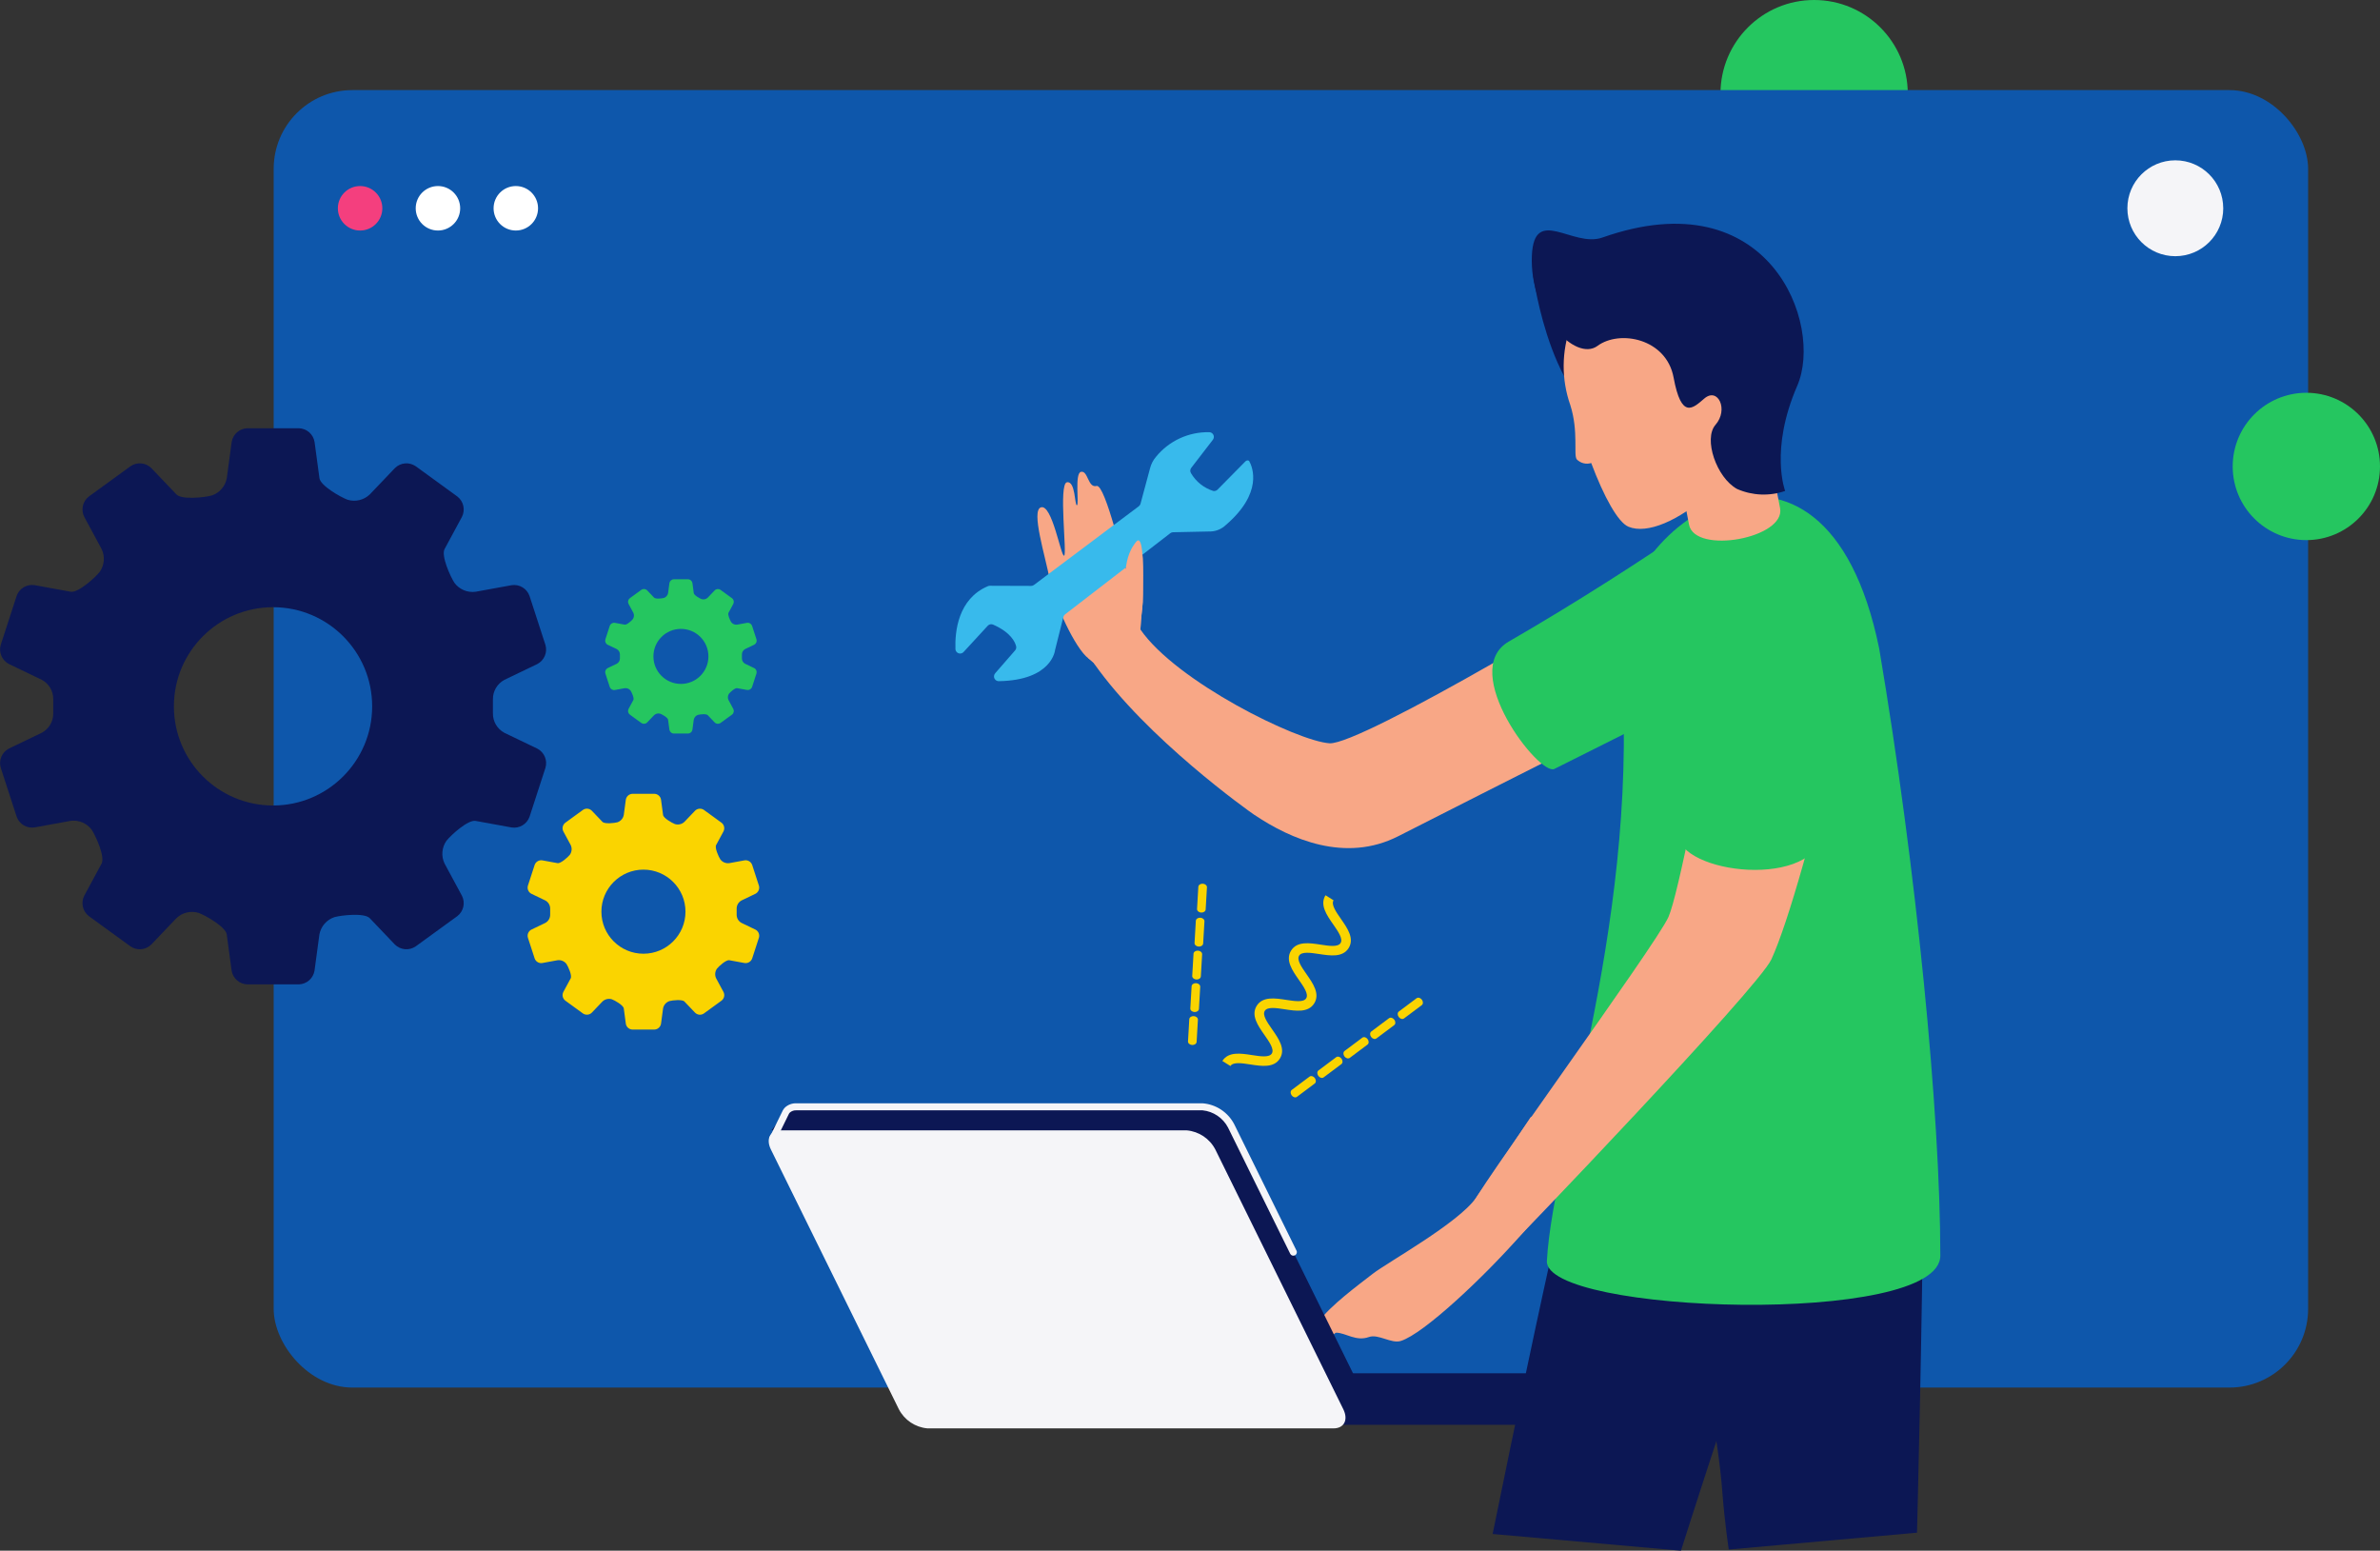
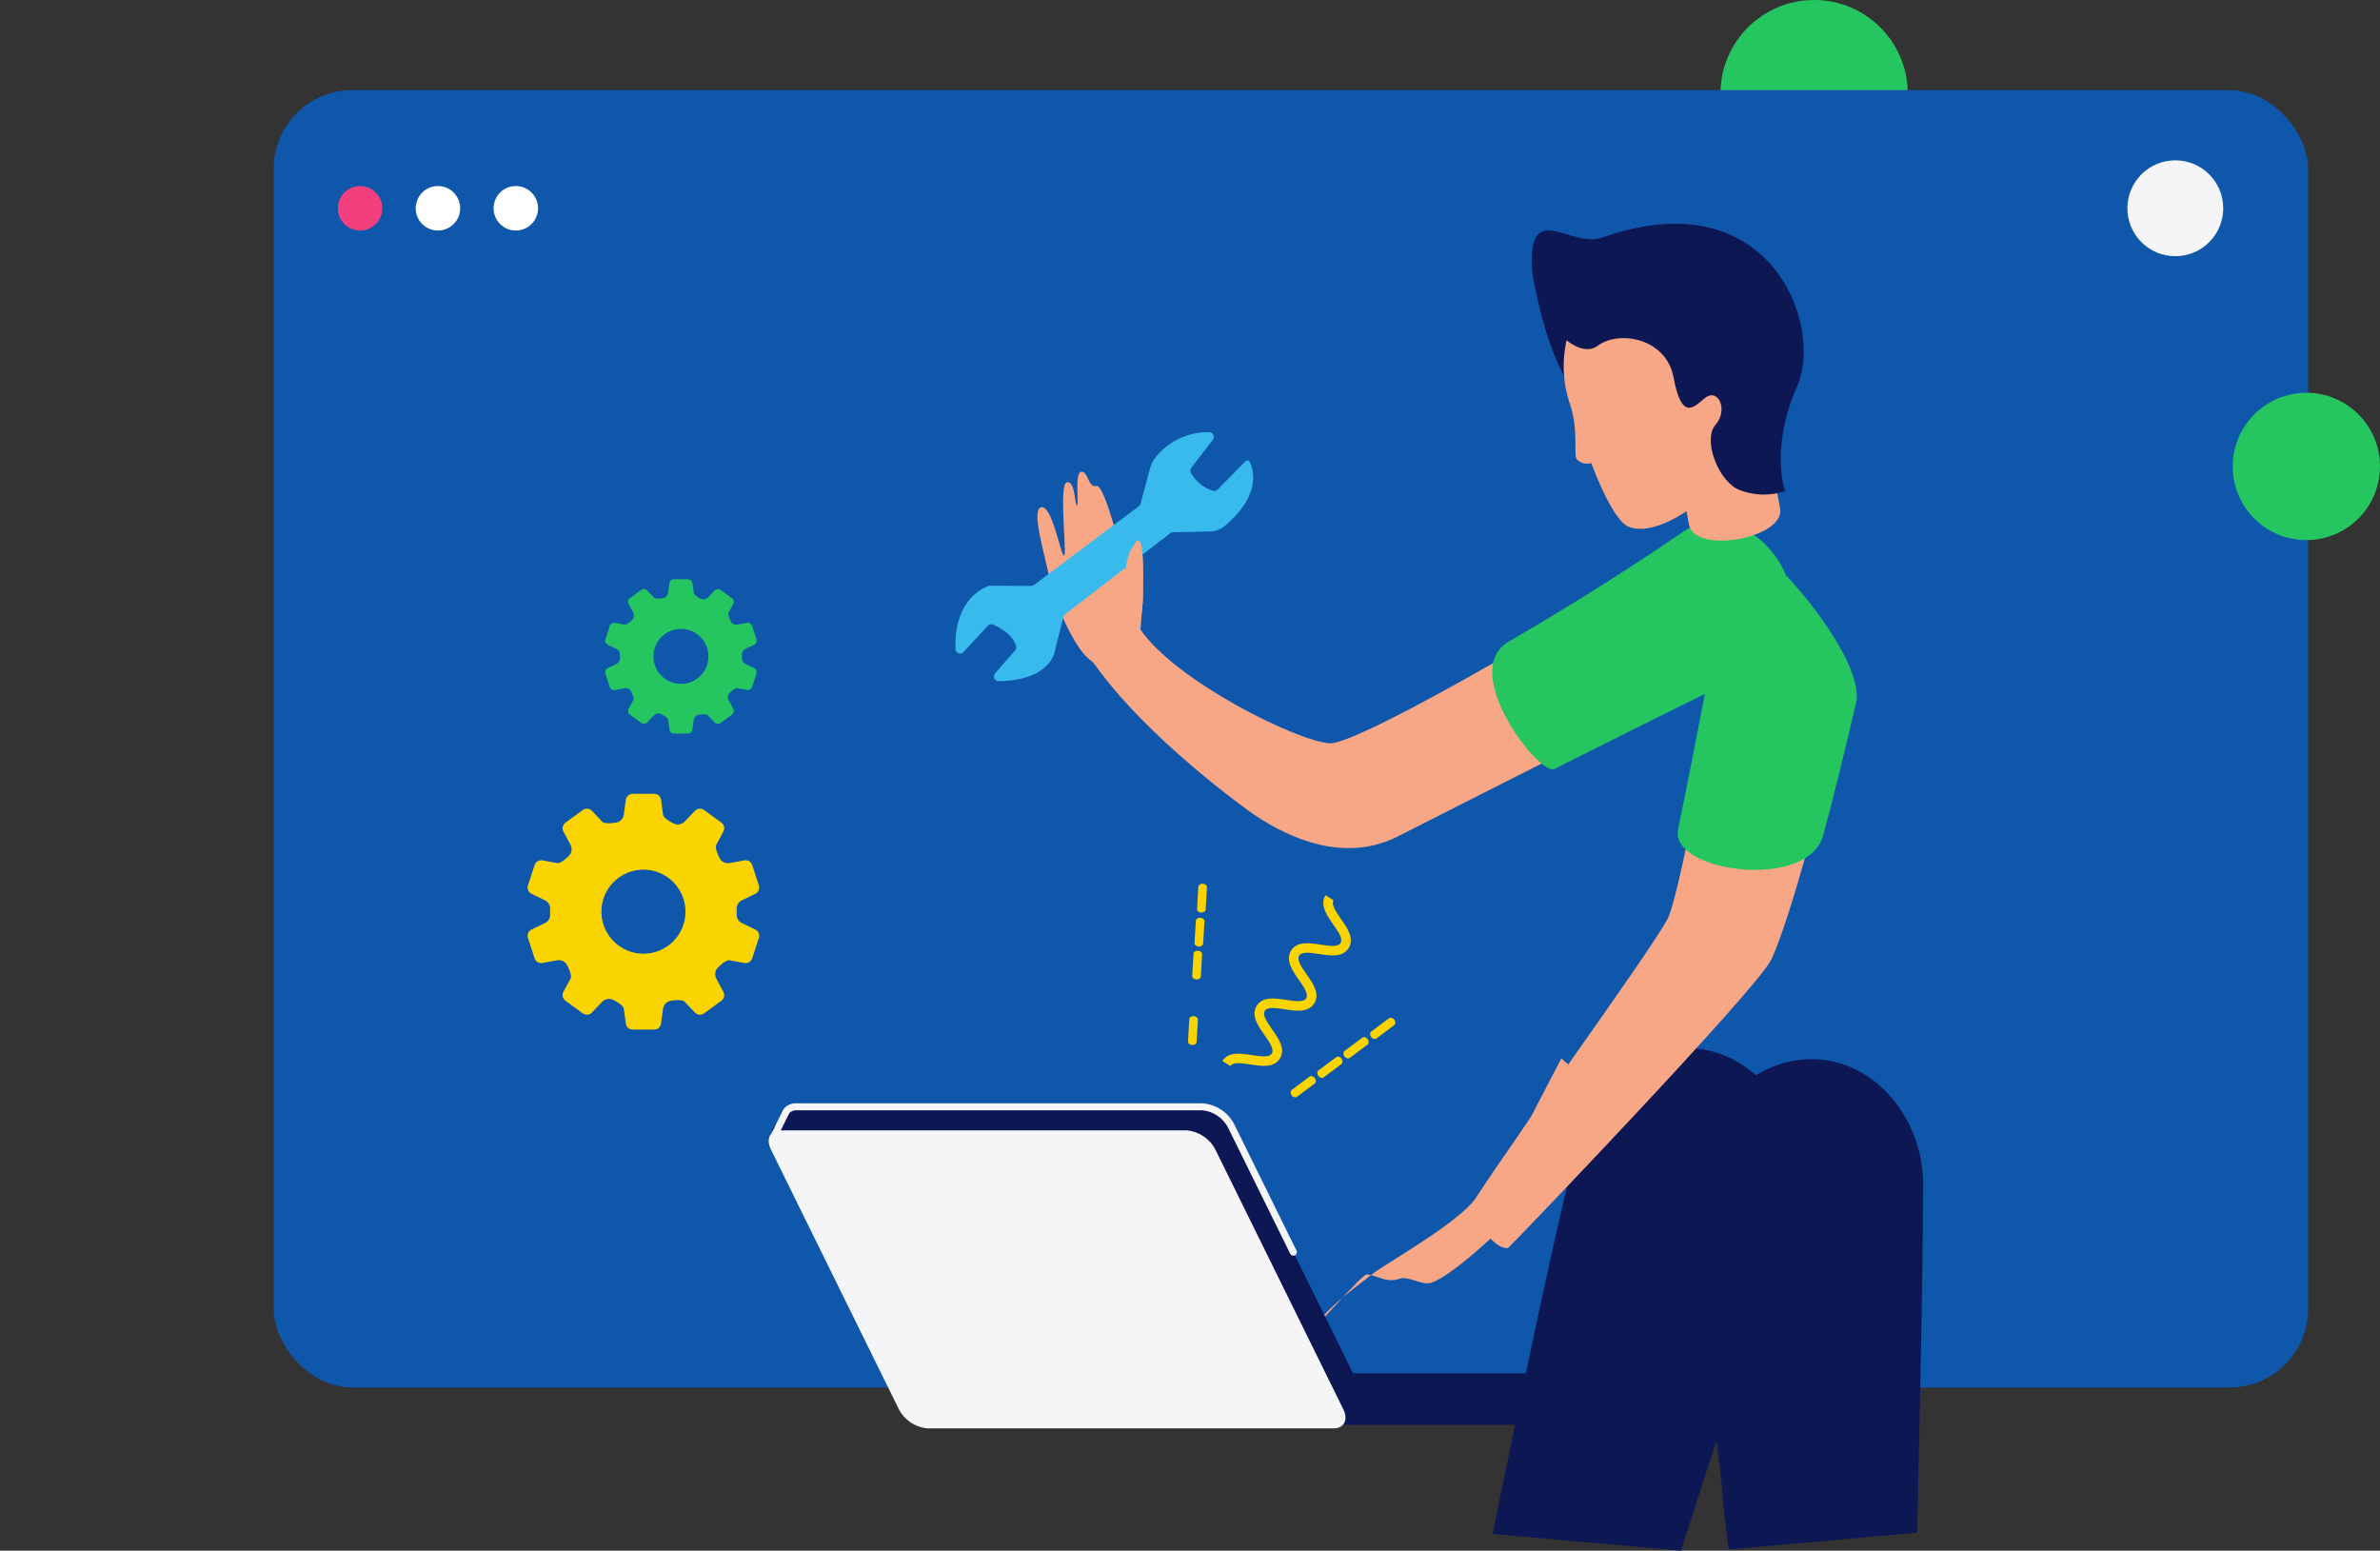
<svg xmlns="http://www.w3.org/2000/svg" id="Ebene_2" data-name="Ebene 2" viewBox="0 0 997.55 649.88">
  <rect x="0" y="0" width="997.55" height="649.88" fill="#333333" stroke="none" />
  <defs>
    <style>
      .cls-1 {
        fill: #f5f5f8;
      }

      .cls-2 {
        fill: #0e57ab;
      }

      .cls-3 {
        fill: #38baec;
      }

      .cls-4 {
        fill: #f43f7e;
      }

      .cls-5 {
        fill: #fff;
      }

      .cls-6 {
        fill: #fad400;
      }

      .cls-7 {
        fill: #25c660;
      }

      .cls-8 {
        fill: #f8a786;
      }

      .cls-9 {
        fill: #0c1754;
      }
    </style>
  </defs>
  <g id="Ebene_1-2" data-name="Ebene 1">
    <g>
      <circle id="Ellipse_82" data-name="Ellipse 82" class="cls-7" cx="760.37" cy="39.25" r="39.25" />
      <rect id="Rechteck_444" data-name="Rechteck 444" class="cls-2" x="114.71" y="37.76" width="852.71" height="543.75" rx="32.98" ry="32.98" />
      <g>
        <g>
          <path id="Pfad_497" data-name="Pfad 497" class="cls-8" d="M525.78,341.5c15.28,10.28,38.13,20.19,60.21,8.98l.4-.2c47.5-24.11,85.02-43.17,132.33-66.44,1.45-.68,2.89-1.34,4.33-2.01,5.72-2.18,11.01-5.38,15.6-9.44,5.96-6.17,8.73-14.75,7.49-23.23-1.32-8.05-5.96-15.18-12.78-19.65-7.82-5.87-18.45-6.28-26.7-1.04-28.66,19.93-136.4,83.85-149.4,83.03-13.52-.86-64.18-25.79-79.27-47.7-4.93-2.68-11.04-1.72-14.93,2.33-3.34,3.84-3.21,9.35-4.63,11.74,22.17,31.64,64.95,62.04,67.36,63.66h0Z" />
          <path id="Pfad_498" data-name="Pfad 498" class="cls-7" d="M632.4,268.86c28.16-16.21,57.94-35.51,72.81-45.85,17.74-12.33,42.13,4.03,45.31,25.48,1.41,9.85-1.8,19.8-8.71,26.97-5.71,5.87-13.91,8.85-21.15,12.34-24.73,12.18-46.91,23.25-69.16,34.45-6.23,3.16-40.46-41.09-19.1-53.39Z" />
          <path id="Pfad_507" data-name="Pfad 507" class="cls-8" d="M484.12,273.72c-3.92-1.71-6.37-5.67-6.13-9.94.27-5.68.76-7.88.97-11.36.02-.31.06-1.47.09-3.66.11-9.93.24-21.93-1.88-22.28-.55-.09-1.06.64-2,2-3.12,4.52-3.2,10.09-3.44,10.05,0,0-.01,0-.01-.01-.17-.22-8.43-35.83-12.1-34.86-3.67.97-3.55-6.65-6.57-5.91-2.71.66-.68,13.8-1.67,13.99s-.55-10.26-4.18-9.63.15,30.37-1.2,30.76c-1.34.39-5.01-21.83-9.74-20.24-4.17,1.4,1.85,20.31,3.71,30.18,1.87,9.87,10.71,29.07,16.27,33.14,5.56,4.07,9.84,12.43,14.14,15.65,4.3,3.22,17.17-13.54,13.74-17.89Z" />
        </g>
-         <path id="Pfad_484" data-name="Pfad 484" class="cls-8" d="M641.74,467.94s-15.55,23.36-23.05,34.03c-7.49,10.67-37.1,27.03-43.24,31.8s-18.08,13.54-22.62,20.05c-4.54,6.51-15.42,21.97-12.69,24.39s17.92-19.73,19.95-19.7c4.02.07,8.22,3.77,13.67,1.82,3.94-1.41,9.38,2.89,13.35,1.65,9.55-2.92,35.16-27.01,50.9-45.02,15.74-18.01,26.04-29.13,26.04-29.13l-22.32-19.89Z" />
+         <path id="Pfad_484" data-name="Pfad 484" class="cls-8" d="M641.74,467.94s-15.55,23.36-23.05,34.03c-7.49,10.67-37.1,27.03-43.24,31.8s-18.08,13.54-22.62,20.05s17.92-19.73,19.95-19.7c4.02.07,8.22,3.77,13.67,1.82,3.94-1.41,9.38,2.89,13.35,1.65,9.55-2.92,35.16-27.01,50.9-45.02,15.74-18.01,26.04-29.13,26.04-29.13l-22.32-19.89Z" />
        <path id="Pfad_485" data-name="Pfad 485" class="cls-9" d="M806.07,496.57c-.2,52.87-2.58,145.76-2.58,145.76l-78.89,7.06s-1.65-10.87-2.58-22.67c-2.24-31.01-10.86-62.02-13.54-92.98-1.79-20.68-.41-43.42,9.12-62.66,10.28-20.79,32.52-31.52,53.18-25.56s35.33,27.34,35.3,51.05Z" />
        <path id="Pfad_486" data-name="Pfad 486" class="cls-9" d="M750.91,512.1c-18.16,48.89-46.36,137.78-46.36,137.78l-78.93-7.01s12.86-63.22,21.04-100.62c4.79-21.89,9.46-43.95,15.6-65.43,4.33-17.85,18.14-31.88,35.92-36.49,36.33-8.15,67.2,33.75,52.73,71.77Z" />
-         <path id="Pfad_489" data-name="Pfad 489" class="cls-7" d="M787.61,271.65c-23.13-112.82-112.95-51.29-108.53,0,9.56,110.97-28.07,209.03-30.72,256.77-1.24,22.23,164.9,27.57,164.9-2.18.01-59.2-9.91-161.58-25.64-254.59Z" />
        <path id="Pfad_490" data-name="Pfad 490" class="cls-8" d="M632.02,523.08c-5.45.39-11.65-8.77-15.71-16.55-1.33-2.56,77.88-110.53,83.01-122.25,4.12-9.41,14.23-61.68,27.01-129.03,1.55-8.19,3.05-16.11,4.47-23.5,12.52,9.77,23.29,21.6,31.85,34.97,7.74,11.76,11.67,21.78,10.51,26.82-12.19,52.65-23.67,93.22-30.72,108.55-5.68,12.22-109.98,120.95-110.42,120.98Z" />
        <path id="Pfad_491" data-name="Pfad 491" class="cls-7" d="M777.93,294.63c-4.37,18.86-9.09,38.09-13.73,55.38-6.32,23.6-64.59,15.33-60.88-2.37,7.01-33.6,16.38-83.92,23.33-120.21,2.37-12.36,56.23,45.85,51.28,67.2Z" />
        <g id="Gruppe_1443" data-name="Gruppe 1443">
          <path id="Pfad_492" data-name="Pfad 492" class="cls-9" d="M642.62,115.41s8.05,60.63,38.53,63.75c30.48,3.12,17.26-63.72,17.26-63.72l-55.8-.04Z" />
          <g id="Gruppe_1442" data-name="Gruppe 1442">
            <path id="Pfad_493" data-name="Pfad 493" class="cls-8" d="M746.09,212.94c-4.02-22.26-10.84-43.92-20.28-64.47-4.52-10.19-15.49-15.57-24.46-12.01-8.97,3.56-12.61,14.68-8.09,24.87,6.14,19.17,11.04,38.71,14.67,58.51,2.41,12.71,40.64,5.7,38.16-6.9Z" />
          </g>
          <path id="Pfad_494" data-name="Pfad 494" class="cls-8" d="M747.02,158.15c11.13-39.66-81.41-39.16-88.62-21.65-3.93,10.74-4.01,22.52-.21,33.31,3.51,11.06,1.24,20.85,2.69,22.7,1.57,1.61,3.91,2.21,6.06,1.54,5.32,14.13,11.2,24.87,15.63,26.7,15.62,6.46,53.34-22.94,64.46-62.6Z" />
          <path id="Pfad_495" data-name="Pfad 495" class="cls-9" d="M669.58,144.95c9.33-6.86,28.87-3.07,31.89,13.27,3.27,17.7,8.08,12.91,12.88,8.79,5.72-4.9,10.26,4.67,4.67,11.04-5.12,5.84.41,22.15,9.07,26.88,6.37,2.79,13.56,3.09,20.13.82,0,0-6.59-17.19,5.07-44.06,11.16-25.71-11.58-86.89-81.69-62.13-12.4,4.38-28.58-13.6-29.53,7.52-1.1,24.66,18.17,44.76,27.52,37.87Z" />
        </g>
      </g>
      <g id="Gruppe_1923" data-name="Gruppe 1923">
        <path id="Pfad_517" data-name="Pfad 517" class="cls-9" d="M569.66,580.72l-53.62-108.83c-2.36-4.55-6.88-7.58-11.98-8.03h-170.23c-1.36-.07-2.69.4-3.71,1.29h0v.02c-.23.23-.44.48-.61.76l-6.12,7.71,7.57.62,52.45,106.45c2.36,4.55,6.88,7.58,11.98,8.03h170.23c4.4,0,6.22-3.59,4.04-8.03Z" />
        <g id="Gruppe_1448" data-name="Gruppe 1448">
          <path id="Pfad_518" data-name="Pfad 518" class="cls-1" d="M395.36,590.21c-5.67-.44-10.71-3.79-13.3-8.85l-59.45-103.31c-.24-.42-.26-.94-.05-1.38l5.59-11.39c.24-.42.54-.81.89-1.16l.06-.06c1.3-1.15,2.99-1.75,4.72-1.68h170.23c5.67.43,10.71,3.79,13.3,8.85l26.09,52.95c.33.74-.01,1.61-.76,1.94-.7.31-1.52.03-1.88-.64l-26.09-52.95c-2.12-4.04-6.13-6.75-10.66-7.21h-170.23c-.98-.06-1.95.26-2.71.89l-.03.03c-.14.14-.26.29-.36.45l-5.18,10.57,59.1,102.71c2.12,4.08,6.14,6.82,10.72,7.29.81,0,1.47.66,1.47,1.47s-.66,1.47-1.47,1.47h-.01Z" />
        </g>
        <path id="Pfad_519" data-name="Pfad 519" class="cls-9" d="M664.7,586.32c0-5.97-4.83-10.81-10.8-10.81h-156.1c-5.97,0-10.81,4.84-10.81,10.8h0c0,5.97,4.84,10.81,10.81,10.81h156.09c5.97,0,10.81-4.83,10.81-10.8h0Z" />
        <path id="Pfad_520" data-name="Pfad 520" class="cls-1" d="M563.03,590.58c2.18,4.44.36,8.03-4.08,8.03h-170.23c-5.11-.45-9.63-3.48-11.98-8.03l-53.62-108.83c-2.18-4.43-.36-8.03,4.07-8.03h170.23c5.1.45,9.62,3.48,11.98,8.03l53.63,108.83Z" />
      </g>
      <g>
        <path id="Pfad_510" data-name="Pfad 510" class="cls-4" d="M160.25,87.29c0,5.15-4.17,9.32-9.32,9.32s-9.32-4.17-9.32-9.32c0-5.15,4.17-9.32,9.32-9.32h0c5.15,0,9.32,4.17,9.32,9.32Z" />
        <path id="Pfad_511" data-name="Pfad 511" class="cls-5" d="M192.88,87.29c0,5.15-4.17,9.32-9.32,9.32s-9.32-4.17-9.32-9.32c0-5.15,4.17-9.32,9.32-9.32h0c5.15,0,9.32,4.17,9.32,9.32Z" />
        <path id="Pfad_512" data-name="Pfad 512" class="cls-5" d="M225.52,87.29c0,5.15-4.17,9.32-9.32,9.32s-9.32-4.17-9.32-9.32c0-5.15,4.17-9.32,9.32-9.32h0c5.15,0,9.32,4.17,9.32,9.32Z" />
        <path id="Pfad_513" data-name="Pfad 513" class="cls-1" d="M931.85,87.28c0,11.09-8.99,20.09-20.09,20.09s-20.09-8.99-20.09-20.09,8.99-20.09,20.09-20.09h0c11.09,0,20.08,8.99,20.08,20.08h0Z" />
      </g>
      <circle id="Ellipse_83" data-name="Ellipse 83" class="cls-7" cx="966.68" cy="195.48" r="30.87" />
-       <path id="Pfad_724" data-name="Pfad 724" class="cls-9" d="M225.17,313.72l-13.76-6.61c-3.02-1.61-4.87-4.78-4.81-8.2v-5.79c-.06-3.42,1.79-6.59,4.81-8.2l13.76-6.61c2.93-1.51,4.38-4.89,3.44-8.05l-6.67-20.52c-1.1-3.11-4.26-5-7.52-4.49l-15.08,2.75c-3.41.46-6.81-.96-8.86-3.73-1.72-2.63-5.66-11.35-4.14-14.17l7.28-13.49c1.49-2.94.67-6.53-1.94-8.54l-17.45-12.68c-2.72-1.87-6.38-1.54-8.72.79l-10.52,11.03c-2.48,2.38-6.06,3.23-9.35,2.21-2.93-1.1-11.33-5.86-11.75-9.03l-2.04-15.15c-.53-3.26-3.3-5.68-6.59-5.77h-21.57c-3.3.09-6.07,2.51-6.59,5.77l-2.04,15.15c-.62,3.4-3.05,6.19-6.33,7.27-3.06.83-12.57,1.86-14.78-.45l-10.52-11.03c-2.34-2.33-6-2.66-8.72-.79l-17.45,12.68c-2.62,2.01-3.44,5.6-1.95,8.54l7.28,13.49c1.49,3.1,1.19,6.76-.8,9.57-1.96,2.45-9.06,8.9-12.21,8.31l-15.08-2.75c-3.26-.51-6.42,1.38-7.52,4.49l-6.67,20.52c-.94,3.16.51,6.54,3.44,8.05l13.76,6.61c3.02,1.61,4.87,4.78,4.81,8.2v5.79c.06,3.42-1.79,6.58-4.81,8.2l-13.76,6.61c-2.93,1.51-4.38,4.89-3.44,8.05l6.67,20.52c1.1,3.11,4.26,5,7.52,4.49l15.08-2.75c3.41-.46,6.81.96,8.86,3.73,1.72,2.63,5.66,11.35,4.14,14.17l-7.28,13.49c-1.49,2.94-.67,6.53,1.95,8.54l17.45,12.68c2.72,1.87,6.38,1.54,8.72-.79l10.52-11.03c2.48-2.38,6.06-3.23,9.35-2.21,2.93,1.1,11.33,5.86,11.75,9.03l2.04,15.15c.53,3.26,3.3,5.68,6.59,5.77h21.57c3.3-.09,6.07-2.51,6.59-5.77l2.04-15.15c.62-3.4,3.05-6.18,6.33-7.27,3.06-.83,12.57-1.86,14.78.45l10.52,11.03c2.34,2.32,6,2.66,8.72.79l17.46-12.68c2.62-2.01,3.43-5.6,1.94-8.54l-7.28-13.49c-1.49-3.1-1.19-6.76.8-9.57,1.96-2.45,9.06-8.9,12.21-8.31l15.08,2.75c3.26.51,6.42-1.38,7.52-4.49l6.67-20.52c.94-3.16-.51-6.54-3.44-8.05ZM114.44,337.57c-22.95,0-41.55-18.6-41.55-41.55s18.6-41.55,41.55-41.55c22.95,0,41.55,18.6,41.55,41.55h0c0,22.95-18.6,41.55-41.55,41.55h0Z" />
      <path id="Pfad_935" data-name="Pfad 935" class="cls-3" d="M417.09,282.19l8.37-9.61c.41-.46.57-1.08.45-1.68-.42-1.83-2.21-5.83-9.63-9.12-.78-.35-1.69-.17-2.27.46l-10.15,11.02c-.74.8-1.99.84-2.78.1-.37-.35-.6-.83-.62-1.34-.26-7.22,1.04-21.08,13.63-26.37.25-.11.52-.16.8-.16l17.27.06c.43,0,.85-.13,1.19-.38l43.96-32.99c.35-.26.61-.64.72-1.06l4.04-15c.45-1.7,1.27-3.28,2.41-4.62,5.46-6.74,13.74-10.57,22.42-10.37,1.09.06,1.93.99,1.87,2.08-.02.4-.16.78-.41,1.1l-9.05,11.75c-.52.66-.56,1.57-.1,2.28,2.08,3.54,5.4,6.18,9.32,7.42.65.12,1.32-.09,1.79-.56l11.71-11.87c.43-.44,1.28-.57,1.59-.04,1.36,2.46,5.88,13.28-9.88,26.79-1.64,1.55-3.78,2.49-6.03,2.64l-16.04.34c-.42,0-.83.15-1.16.41l-44.11,34.02c-.35.27-.6.65-.7,1.08l-3.48,13.85s-1.16,12.7-23.6,13.05c-1.09,0-1.98-.87-1.99-1.96,0-.48.17-.94.48-1.3Z" />
      <path id="Pfad_507-2" data-name="Pfad 507" class="cls-8" d="M456.24,275.95c5.56,4.07,9.84,12.43,14.14,15.65,4.3,3.22,17.17-13.54,13.74-17.89-3.92-1.71-6.37-5.67-6.13-9.94.27-5.68.76-7.88.97-11.36.02-.31.06-1.47.09-3.66.11-9.93.24-21.93-1.88-22.28-.55-.09-1.06.64-2,2-3.12,4.52-3.2,10.09-3.44,10.05" />
      <path id="Pfad_724-2" data-name="Pfad 724" class="cls-6" d="M316.63,389.58l-5.83-2.8c-1.28-.68-2.07-2.03-2.04-3.48v-2.45c-.03-1.45.76-2.79,2.04-3.48l5.83-2.8c1.24-.64,1.86-2.07,1.46-3.41l-2.83-8.7c-.47-1.32-1.81-2.12-3.19-1.9l-6.39,1.17c-1.45.2-2.89-.41-3.76-1.58-.73-1.11-2.4-4.81-1.76-6.01l3.09-5.72c.63-1.25.29-2.77-.82-3.62l-7.4-5.38c-1.15-.79-2.71-.65-3.7.33l-4.46,4.67c-1.05,1.01-2.57,1.37-3.97.94-1.24-.47-4.8-2.48-4.98-3.83l-.86-6.42c-.22-1.38-1.4-2.41-2.8-2.44h-9.15c-1.4.04-2.57,1.06-2.8,2.44l-.86,6.42c-.26,1.44-1.29,2.62-2.68,3.08-1.3.35-5.33.79-6.27-.19l-4.46-4.67c-.99-.99-2.55-1.13-3.7-.33l-7.4,5.38c-1.11.85-1.46,2.37-.83,3.62l3.09,5.72c.63,1.31.5,2.87-.34,4.06-.83,1.04-3.84,3.77-5.18,3.53l-6.39-1.17c-1.38-.21-2.72.58-3.19,1.9l-2.83,8.7c-.4,1.34.21,2.77,1.46,3.41l5.83,2.8c1.28.68,2.07,2.03,2.04,3.48v2.45c.03,1.45-.76,2.79-2.04,3.48l-5.83,2.8c-1.24.64-1.86,2.07-1.46,3.41l2.83,8.7c.47,1.32,1.81,2.12,3.19,1.9l6.39-1.17c1.45-.2,2.89.41,3.76,1.58.73,1.11,2.4,4.81,1.76,6.01l-3.09,5.72c-.63,1.25-.28,2.77.83,3.62l7.4,5.38c1.15.79,2.71.65,3.7-.33l4.46-4.67c1.05-1.01,2.57-1.37,3.97-.94,1.24.47,4.8,2.48,4.98,3.83l.86,6.42c.22,1.38,1.4,2.41,2.8,2.44h9.15c1.4-.04,2.57-1.06,2.8-2.44l.86-6.42c.26-1.44,1.29-2.62,2.68-3.08,1.3-.35,5.33-.79,6.27.19l4.46,4.67c.99.99,2.55,1.13,3.7.33l7.4-5.38c1.11-.85,1.46-2.37.82-3.62l-3.09-5.72c-.63-1.31-.5-2.87.34-4.06.83-1.04,3.84-3.77,5.18-3.53l6.39,1.17c1.38.22,2.72-.58,3.19-1.9l2.83-8.7c.4-1.34-.21-2.78-1.46-3.41ZM269.69,399.69c-9.73,0-17.62-7.89-17.62-17.62s7.89-17.62,17.62-17.62c9.73,0,17.62,7.89,17.62,17.62h0c0,9.73-7.89,17.62-17.62,17.62h0Z" />
      <path id="Pfad_724-3" data-name="Pfad 724" class="cls-7" d="M316.12,280l-3.82-1.83c-.84-.45-1.35-1.33-1.33-2.27v-1.61c-.02-.95.5-1.83,1.33-2.27l3.82-1.83c.81-.42,1.21-1.36.95-2.23l-1.85-5.69c-.31-.86-1.18-1.39-2.09-1.25l-4.18.76c-.95.13-1.89-.27-2.46-1.03-.48-.73-1.57-3.15-1.15-3.93l2.02-3.74c.41-.82.19-1.81-.54-2.37l-4.84-3.52c-.75-.52-1.77-.43-2.42.22l-2.92,3.06c-.69.66-1.68.9-2.59.61-.81-.3-3.14-1.62-3.26-2.51l-.56-4.2c-.15-.9-.91-1.58-1.83-1.6h-5.99c-.92.02-1.68.7-1.83,1.6l-.56,4.2c-.17.94-.85,1.72-1.76,2.02-.85.23-3.49.52-4.1-.13l-2.92-3.06c-.65-.65-1.67-.74-2.42-.22l-4.84,3.52c-.73.56-.95,1.55-.54,2.37l2.02,3.74c.41.86.33,1.88-.22,2.66-.54.68-2.51,2.47-3.39,2.31l-4.18-.76c-.9-.14-1.78.38-2.09,1.25l-1.85,5.69c-.26.88.14,1.82.95,2.23l3.82,1.83c.84.45,1.35,1.33,1.33,2.27v1.61c.02.95-.5,1.83-1.33,2.27l-3.82,1.83c-.81.42-1.21,1.36-.95,2.23l1.85,5.69c.31.86,1.18,1.39,2.09,1.25l4.18-.76c.95-.13,1.89.27,2.46,1.03.48.73,1.57,3.15,1.15,3.93l-2.02,3.74c-.41.82-.19,1.81.54,2.37l4.84,3.52c.75.52,1.77.43,2.42-.22l2.92-3.06c.69-.66,1.68-.89,2.59-.61.81.3,3.14,1.62,3.26,2.5l.56,4.2c.15.9.91,1.58,1.83,1.6h5.99c.92-.02,1.68-.7,1.83-1.6l.56-4.2c.17-.94.85-1.72,1.76-2.02.85-.23,3.49-.52,4.1.13l2.92,3.06c.65.65,1.67.74,2.42.22l4.84-3.52c.73-.56.95-1.55.54-2.37l-2.02-3.74c-.41-.86-.33-1.88.22-2.66.54-.68,2.51-2.47,3.39-2.31l4.18.76c.9.14,1.78-.38,2.09-1.25l1.85-5.69c.26-.88-.14-1.82-.95-2.23ZM285.4,286.62c-6.37,0-11.53-5.16-11.53-11.53s5.16-11.53,11.53-11.53c6.37,0,11.53,5.16,11.53,11.53h0c0,6.37-5.16,11.53-11.53,11.53h0Z" />
      <g id="Gruppe_2008" data-name="Gruppe 2008">
        <path id="Pfad_962-2" data-name="Pfad 962-2" class="cls-6" d="M512.34,444.64c2.49-4,7.74-3.2,12.36-2.48,3.57.55,7.26,1.13,8.37-.65,1.11-1.78-1.04-4.84-3.11-7.8-2.68-3.83-5.73-8.18-3.23-12.19,2.5-4.01,7.74-3.2,12.37-2.49,3.57.55,7.27,1.12,8.37-.65,1.1-1.77-1.03-4.84-3.11-7.8-2.68-3.84-5.72-8.18-3.22-12.2,2.5-4.01,7.74-3.21,12.37-2.5,3.58.55,7.27,1.12,8.38-.67s-1.03-4.84-3.1-7.82c-2.68-3.83-5.72-8.18-3.22-12.2l3.38,2.11c-1.11,1.78,1.04,4.85,3.1,7.82,2.68,3.84,5.72,8.18,3.22,12.2-2.5,4.01-7.74,3.21-12.37,2.5-3.58-.54-7.27-1.11-8.38.67-1.11,1.78,1.04,4.84,3.11,7.8,2.68,3.84,5.72,8.18,3.22,12.2-2.5,4.01-7.74,3.2-12.36,2.49-3.57-.55-7.27-1.12-8.37.65-1.11,1.78,1.04,4.84,3.11,7.8,2.68,3.84,5.72,8.18,3.22,12.19-2.5,4.01-7.74,3.2-12.36,2.48-3.57-.55-7.27-1.12-8.37.65l-3.39-2.11Z" />
        <g>
          <path id="Pfad_515-2" data-name="Pfad 515-2" class="cls-6" d="M551.09,451.8c.6.8.58,1.83-.05,2.3h0s-7.43,5.56-7.43,5.56c-.63.47-1.62.2-2.22-.6h0c-.6-.8-.57-1.83.05-2.3h0l7.43-5.56c.63-.47,1.62-.2,2.22.6Z" />
          <path id="Pfad_515-2-2" data-name="Pfad 515-2" class="cls-6" d="M562.27,443.65c.6.8.58,1.83-.05,2.3h0s-7.43,5.56-7.43,5.56c-.63.47-1.62.2-2.22-.6h0c-.6-.8-.57-1.83.05-2.3h0l7.43-5.56c.63-.47,1.62-.2,2.22.6Z" />
          <path id="Pfad_515-2-3" data-name="Pfad 515-2" class="cls-6" d="M573.22,435.48c.6.8.58,1.83-.05,2.3h0s-7.43,5.56-7.43,5.56c-.63.47-1.62.2-2.22-.6h0c-.6-.8-.57-1.83.05-2.3h0l7.43-5.56c.63-.47,1.62-.2,2.22.6Z" />
          <path id="Pfad_515-2-4" data-name="Pfad 515-2" class="cls-6" d="M584.4,427.33c.6.8.58,1.83-.05,2.3h0s-7.43,5.56-7.43,5.56c-.63.47-1.62.2-2.22-.6h0c-.6-.8-.57-1.83.05-2.3h0l7.43-5.56c.63-.47,1.62-.2,2.22.6Z" />
-           <path id="Pfad_515-2-5" data-name="Pfad 515-2" class="cls-6" d="M595.96,418.95c.6.8.58,1.83-.05,2.3h0s-7.43,5.56-7.43,5.56c-.63.47-1.62.2-2.22-.6h0c-.6-.8-.57-1.83.05-2.3h0l7.43-5.56c.63-.47,1.62-.2,2.22.6Z" />
        </g>
        <g>
          <path id="Pfad_515-2-6" data-name="Pfad 515-2" class="cls-6" d="M500.36,425.84c1,.06,1.77.74,1.73,1.52h0s-.54,9.27-.54,9.27c-.04.78-.89,1.37-1.89,1.31h0c-1-.06-1.77-.74-1.72-1.52h0l.54-9.27c.04-.78.89-1.37,1.89-1.31Z" />
-           <path id="Pfad_515-2-7" data-name="Pfad 515-2" class="cls-6" d="M501.33,412.03c1,.06,1.77.74,1.73,1.52h0s-.54,9.27-.54,9.27c-.04.78-.89,1.37-1.89,1.31h0c-1-.06-1.77-.74-1.72-1.52h0l.54-9.27c.04-.78.89-1.37,1.89-1.31Z" />
          <path id="Pfad_515-2-8" data-name="Pfad 515-2" class="cls-6" d="M502.13,398.4c1,.06,1.77.74,1.73,1.52h0s-.54,9.27-.54,9.27c-.04.78-.89,1.37-1.89,1.31h0c-1-.06-1.77-.74-1.72-1.52h0l.54-9.27c.04-.78.89-1.37,1.89-1.31Z" />
          <path id="Pfad_515-2-9" data-name="Pfad 515-2" class="cls-6" d="M503.1,384.6c1,.06,1.77.74,1.73,1.52h0s-.54,9.27-.54,9.27c-.04.78-.89,1.37-1.89,1.31h0c-1-.06-1.77-.74-1.72-1.52h0l.54-9.27c.04-.78.89-1.37,1.89-1.31Z" />
          <path id="Pfad_515-2-10" data-name="Pfad 515-2" class="cls-6" d="M504.15,370.35c1,.06,1.77.74,1.73,1.52h0s-.54,9.27-.54,9.27c-.04.78-.89,1.37-1.89,1.31h0c-1-.06-1.77-.74-1.72-1.52h0l.54-9.27c.04-.78.89-1.37,1.89-1.31Z" />
        </g>
      </g>
    </g>
  </g>
</svg>